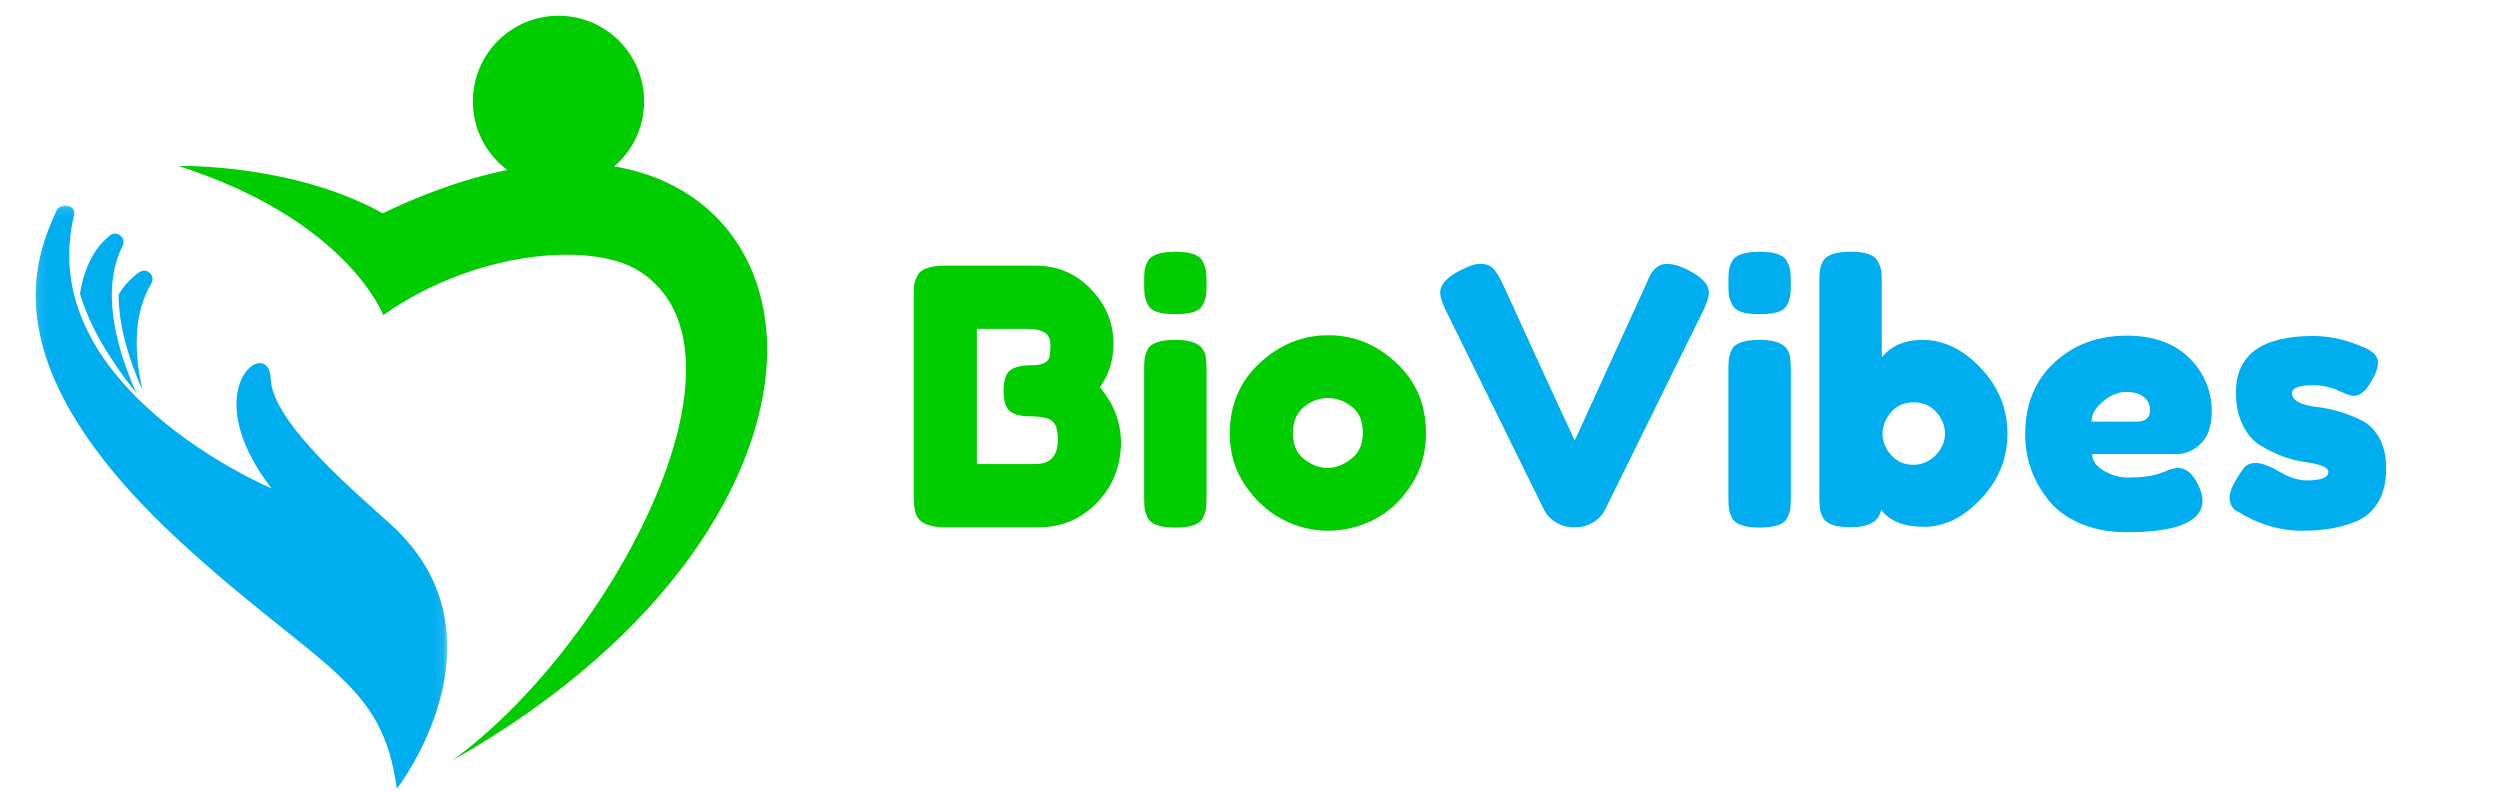
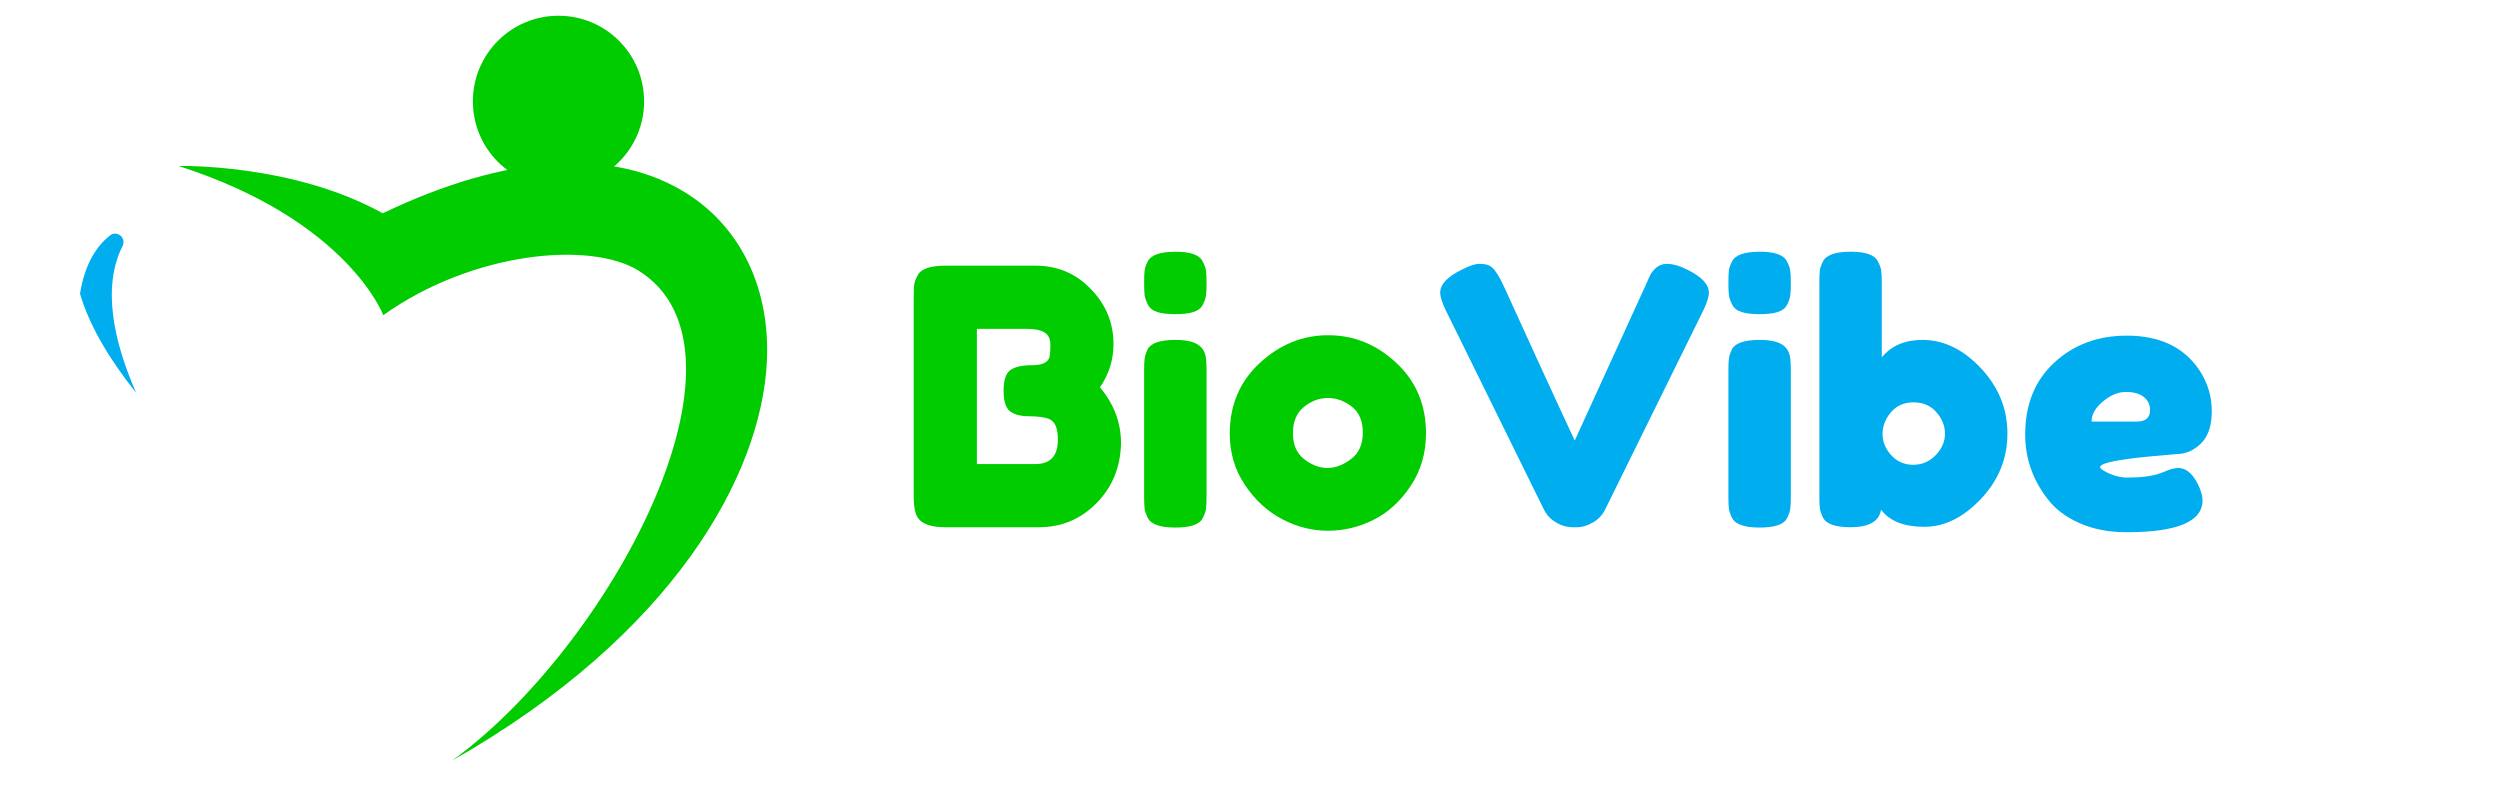
<svg xmlns="http://www.w3.org/2000/svg" width="234" height="74" viewBox="0 0 234 74" fill="none">
  <mask id="mask0_2001_21" style="mask-type:luminance" maskUnits="userSpaceOnUse" x="3" y="19" width="39" height="55">
    <path d="M3.119 19.131H41.898V73.985H3.119V19.131Z" fill="white" />
  </mask>
  <g mask="url(#mask0_2001_21)">
-     <path d="M36.596 49.103C33.687 46.444 25.454 39.589 25.337 35.455C25.22 31.322 18.137 36.264 25.413 45.713C25.413 45.713 3.008 36.277 6.94 20.103C7.165 19.175 5.619 18.903 5.249 19.783C3.646 23.593 -1.593 33.788 17.03 50.844C29.858 62.593 35.849 63.674 37.135 73.843C37.135 73.843 48.136 59.648 36.596 49.103Z" fill="#00ADEF" />
-   </g>
+     </g>
  <path d="M7.489 27.489C7.951 24.59 9.13 22.962 10.281 22.047C10.95 21.516 11.857 22.264 11.471 23.029C9.527 26.891 10.647 31.982 12.745 36.77C10.401 33.834 8.405 30.636 7.489 27.489Z" fill="#00ADEF" />
-   <path d="M11.107 27.556C11.084 30.375 12.003 33.495 13.335 36.526C12.511 32.86 12.513 29.301 14.158 26.54C14.595 25.806 13.745 24.997 13.038 25.48C12.38 25.928 11.7 26.59 11.107 27.556Z" fill="#00ADEF" />
  <path d="M64.394 18.178C57.516 13.75 47.426 14.399 35.822 19.965C27.377 15.269 16.716 15.536 16.716 15.536C32.55 20.611 35.875 29.499 35.875 29.499C44.261 23.532 55.301 22.538 59.783 25.342C71.805 32.864 57.137 60.489 42.299 71.202C63.121 59.377 71.23 44.413 71.775 33.928C72.128 27.163 69.437 21.424 64.394 18.178Z" fill="#00CC00" />
  <path d="M60.289 9.486C60.289 13.913 56.701 17.501 52.276 17.501C47.848 17.501 44.261 13.913 44.261 9.486C44.261 5.06 47.848 1.473 52.276 1.473C56.701 1.473 60.289 5.06 60.289 9.486Z" fill="#00CC00" />
  <path d="M102.956 36.256C104.27 37.817 104.927 39.562 104.927 41.495C104.881 43.725 104.116 45.59 102.634 47.094C101.156 48.597 99.359 49.349 97.242 49.349H88.46C86.905 49.349 85.992 48.925 85.722 48.075C85.588 47.698 85.522 47.121 85.522 46.342V27.804C85.522 27.273 85.538 26.883 85.568 26.638C85.603 26.392 85.71 26.105 85.891 25.771C86.201 25.169 87.072 24.866 88.498 24.866H96.912C98.957 24.866 100.671 25.579 102.051 27.006C103.497 28.454 104.222 30.189 104.222 32.214C104.222 33.683 103.8 35.029 102.956 36.256ZM99.014 41.165C99.014 40.628 98.953 40.206 98.83 39.899C98.707 39.589 98.502 39.362 98.216 39.224C97.771 39.052 97.146 38.963 96.345 38.963C95.541 38.963 94.937 38.808 94.535 38.495C94.136 38.185 93.936 37.544 93.936 36.578C93.936 35.608 94.139 34.965 94.55 34.653C94.964 34.342 95.65 34.185 96.613 34.185C97.503 34.185 98.036 33.951 98.216 33.48C98.281 33.24 98.316 32.841 98.316 32.283C98.316 31.727 98.132 31.338 97.764 31.117C97.395 30.893 96.843 30.78 96.107 30.78H91.436V43.435H96.912C98.312 43.435 99.014 42.68 99.014 41.165Z" fill="#00CC00" />
  <path d="M107.09 34.722C107.09 34.206 107.105 33.821 107.136 33.564C107.171 33.309 107.268 33.015 107.427 32.682C107.738 32.105 108.605 31.815 110.027 31.815C111.095 31.815 111.853 32.005 112.298 32.383C112.676 32.695 112.877 33.173 112.904 33.817C112.923 34.043 112.934 34.365 112.934 34.783V46.472C112.934 46.984 112.915 47.368 112.881 47.623C112.85 47.88 112.744 48.175 112.566 48.513C112.279 49.092 111.424 49.379 109.997 49.379C108.595 49.379 107.738 49.078 107.427 48.474C107.268 48.143 107.171 47.853 107.136 47.608C107.105 47.362 107.09 46.975 107.09 46.442V34.722ZM112.581 28.525C112.417 28.847 112.123 29.075 111.7 29.207C111.274 29.341 110.712 29.407 110.012 29.407C109.31 29.407 108.748 29.341 108.325 29.207C107.905 29.075 107.611 28.843 107.443 28.509C107.274 28.172 107.171 27.877 107.136 27.619C107.105 27.364 107.09 26.981 107.09 26.469C107.09 25.959 107.105 25.576 107.136 25.319C107.171 25.064 107.268 24.78 107.427 24.467C107.738 23.865 108.605 23.562 110.027 23.562C111.433 23.562 112.279 23.865 112.566 24.467C112.744 24.801 112.85 25.094 112.881 25.349C112.915 25.606 112.934 25.992 112.934 26.507C112.934 27.019 112.915 27.403 112.881 27.658C112.85 27.915 112.75 28.203 112.581 28.525Z" fill="#00CC00" />
  <path d="M115.105 40.597C115.105 37.924 116.037 35.719 117.904 33.986C119.776 32.248 121.912 31.378 124.316 31.378C126.725 31.378 128.851 32.243 130.698 33.97C132.548 35.694 133.474 37.894 133.474 40.566C133.474 42.413 132.993 44.054 132.032 45.49C131.075 46.929 129.912 47.987 128.543 48.666C127.177 49.341 125.759 49.678 124.286 49.678C122.817 49.678 121.394 49.318 120.013 48.597C118.633 47.872 117.469 46.802 116.524 45.391C115.576 43.976 115.105 42.377 115.105 40.597ZM122.084 42.99C122.794 43.533 123.519 43.803 124.255 43.803C124.991 43.803 125.724 43.525 126.456 42.967C127.192 42.411 127.561 41.587 127.561 40.498C127.561 39.404 127.216 38.592 126.525 38.059C125.835 37.522 125.087 37.253 124.286 37.253C123.482 37.253 122.736 37.533 122.046 38.089C121.36 38.647 121.018 39.468 121.018 40.551C121.018 41.631 121.373 42.444 122.084 42.99Z" fill="#00CC00" />
  <path d="M157.98 25.265C159.293 25.915 159.951 26.628 159.951 27.405C159.951 27.764 159.784 28.299 159.452 29.008L150.233 47.707C149.988 48.198 149.614 48.595 149.113 48.896C148.611 49.199 148.095 49.349 147.564 49.349H147.227C146.668 49.349 146.139 49.199 145.639 48.896C145.136 48.595 144.764 48.198 144.519 47.707L135.307 29.008C134.97 28.299 134.801 27.764 134.801 27.405C134.801 26.628 135.457 25.915 136.772 25.265C137.509 24.887 138.07 24.697 138.46 24.697C138.847 24.697 139.142 24.743 139.342 24.835C139.545 24.924 139.735 25.079 139.909 25.303C140.113 25.57 140.297 25.863 140.462 26.185C140.63 26.508 141.06 27.434 141.75 28.962C142.441 30.486 143.179 32.105 143.967 33.817C144.758 35.531 145.504 37.151 146.206 38.68C146.906 40.204 147.303 41.056 147.395 41.234L154.076 26.607C154.248 26.183 154.406 25.848 154.544 25.602C154.942 25 155.43 24.697 156.009 24.697C156.586 24.697 157.243 24.887 157.98 25.265Z" fill="#00ADEF" />
  <path d="M161.778 34.722C161.778 34.206 161.794 33.821 161.824 33.564C161.859 33.309 161.957 33.015 162.116 32.682C162.426 32.105 163.293 31.815 164.716 31.815C165.784 31.815 166.541 32.005 166.986 32.383C167.364 32.695 167.566 33.173 167.592 33.817C167.612 34.043 167.623 34.365 167.623 34.783V46.472C167.623 46.984 167.604 47.368 167.569 47.623C167.539 47.88 167.433 48.175 167.255 48.513C166.967 49.092 166.112 49.379 164.685 49.379C163.283 49.379 162.426 49.078 162.116 48.474C161.957 48.143 161.859 47.853 161.824 47.608C161.794 47.362 161.778 46.975 161.778 46.442V34.722ZM167.27 28.525C167.105 28.847 166.812 29.075 166.388 29.207C165.963 29.341 165.4 29.407 164.701 29.407C163.999 29.407 163.437 29.341 163.013 29.207C162.593 29.075 162.3 28.843 162.131 28.509C161.963 28.172 161.859 27.877 161.824 27.619C161.794 27.364 161.778 26.981 161.778 26.469C161.778 25.959 161.794 25.576 161.824 25.319C161.859 25.064 161.957 24.78 162.116 24.467C162.426 23.865 163.293 23.562 164.716 23.562C166.122 23.562 166.967 23.865 167.255 24.467C167.433 24.801 167.539 25.094 167.569 25.349C167.604 25.606 167.623 25.992 167.623 26.507C167.623 27.019 167.604 27.403 167.569 27.658C167.539 27.915 167.439 28.203 167.27 28.525Z" fill="#00ADEF" />
  <path d="M179.941 31.815C181.923 31.815 183.745 32.695 185.402 34.453C187.062 36.214 187.895 38.256 187.895 40.582C187.895 42.91 187.068 44.946 185.417 46.695C183.77 48.44 182 49.31 180.11 49.31C178.217 49.31 176.869 48.777 176.067 47.707C175.893 48.802 174.936 49.349 173.199 49.349C171.797 49.349 170.94 49.048 170.629 48.443C170.47 48.112 170.372 47.818 170.338 47.562C170.307 47.307 170.292 46.921 170.292 46.404V26.469C170.292 25.959 170.307 25.576 170.338 25.319C170.372 25.064 170.47 24.78 170.629 24.467C170.94 23.865 171.807 23.562 173.229 23.562C174.635 23.562 175.481 23.865 175.768 24.467C175.947 24.801 176.052 25.094 176.083 25.349C176.117 25.606 176.136 25.992 176.136 26.507V33.449C177.026 32.36 178.294 31.815 179.941 31.815ZM177.018 42.607C177.565 43.205 178.25 43.504 179.074 43.504C179.897 43.504 180.597 43.205 181.176 42.607C181.758 42.005 182.05 41.334 182.05 40.597C182.05 39.861 181.782 39.19 181.245 38.58C180.711 37.966 179.998 37.66 179.105 37.66C178.215 37.66 177.509 37.972 176.988 38.595C176.466 39.22 176.206 39.895 176.206 40.62C176.206 41.341 176.476 42.005 177.018 42.607Z" fill="#00ADEF" />
-   <path d="M207.022 38.48C207.022 39.846 206.681 40.858 206.002 41.518C205.321 42.173 204.57 42.5 203.747 42.5H195.832C195.832 43.124 196.2 43.648 196.936 44.072C197.673 44.492 198.405 44.701 199.138 44.701C200.43 44.701 201.446 44.568 202.182 44.302L202.551 44.171C203.082 43.926 203.527 43.803 203.885 43.803C204.595 43.803 205.207 44.306 205.719 45.307C206.01 45.905 206.156 46.417 206.156 46.84C206.156 48.825 203.782 49.817 199.038 49.817C197.391 49.817 195.926 49.533 194.643 48.965C193.364 48.398 192.369 47.646 191.659 46.71C190.258 44.906 189.558 42.891 189.558 40.666C189.558 37.859 190.465 35.617 192.281 33.94C194.095 32.258 196.361 31.416 199.076 31.416C202.169 31.416 204.44 32.505 205.887 34.684C206.643 35.846 207.022 37.111 207.022 38.48ZM199.974 39.462C200.821 39.462 201.247 39.107 201.247 38.396C201.247 37.88 201.049 37.466 200.656 37.154C200.267 36.843 199.709 36.685 198.984 36.685C198.263 36.685 197.546 36.983 196.837 37.575C196.125 38.164 195.771 38.793 195.771 39.462H199.974Z" fill="#00ADEF" />
-   <path d="M209.325 47.807C208.899 47.542 208.688 47.121 208.688 46.541C208.688 45.964 209.11 45.084 209.954 43.903C210.199 43.525 210.594 43.335 211.142 43.335C211.689 43.335 212.427 43.609 213.359 44.156C214.295 44.699 215.141 44.969 215.898 44.969C217.258 44.969 217.938 44.704 217.938 44.171C217.938 43.748 217.19 43.435 215.698 43.236C214.297 43.036 212.907 42.513 211.526 41.663C210.882 41.264 210.347 40.639 209.923 39.784C209.497 38.925 209.286 37.905 209.286 36.724C209.286 33.207 211.702 31.447 216.534 31.447C218.115 31.447 219.741 31.826 221.413 32.582C222.189 32.941 222.579 33.387 222.579 33.924C222.579 34.457 222.333 35.111 221.842 35.888C221.355 36.666 220.855 37.054 220.339 37.054C220.072 37.054 219.576 36.889 218.851 36.555C218.13 36.223 217.348 36.056 216.504 36.056C215.188 36.056 214.533 36.302 214.533 36.793C214.533 37.458 215.288 37.89 216.803 38.089C218.27 38.248 219.695 38.672 221.075 39.362C221.72 39.675 222.258 40.214 222.693 40.98C223.127 41.748 223.345 42.712 223.345 43.872C223.345 45.028 223.127 46.012 222.693 46.825C222.258 47.638 221.652 48.244 220.876 48.643C219.449 49.333 217.662 49.678 215.514 49.678C213.367 49.678 211.304 49.055 209.325 47.807Z" fill="#00ADEF" />
+   <path d="M207.022 38.48C207.022 39.846 206.681 40.858 206.002 41.518C205.321 42.173 204.57 42.5 203.747 42.5C195.832 43.124 196.2 43.648 196.936 44.072C197.673 44.492 198.405 44.701 199.138 44.701C200.43 44.701 201.446 44.568 202.182 44.302L202.551 44.171C203.082 43.926 203.527 43.803 203.885 43.803C204.595 43.803 205.207 44.306 205.719 45.307C206.01 45.905 206.156 46.417 206.156 46.84C206.156 48.825 203.782 49.817 199.038 49.817C197.391 49.817 195.926 49.533 194.643 48.965C193.364 48.398 192.369 47.646 191.659 46.71C190.258 44.906 189.558 42.891 189.558 40.666C189.558 37.859 190.465 35.617 192.281 33.94C194.095 32.258 196.361 31.416 199.076 31.416C202.169 31.416 204.44 32.505 205.887 34.684C206.643 35.846 207.022 37.111 207.022 38.48ZM199.974 39.462C200.821 39.462 201.247 39.107 201.247 38.396C201.247 37.88 201.049 37.466 200.656 37.154C200.267 36.843 199.709 36.685 198.984 36.685C198.263 36.685 197.546 36.983 196.837 37.575C196.125 38.164 195.771 38.793 195.771 39.462H199.974Z" fill="#00ADEF" />
</svg>